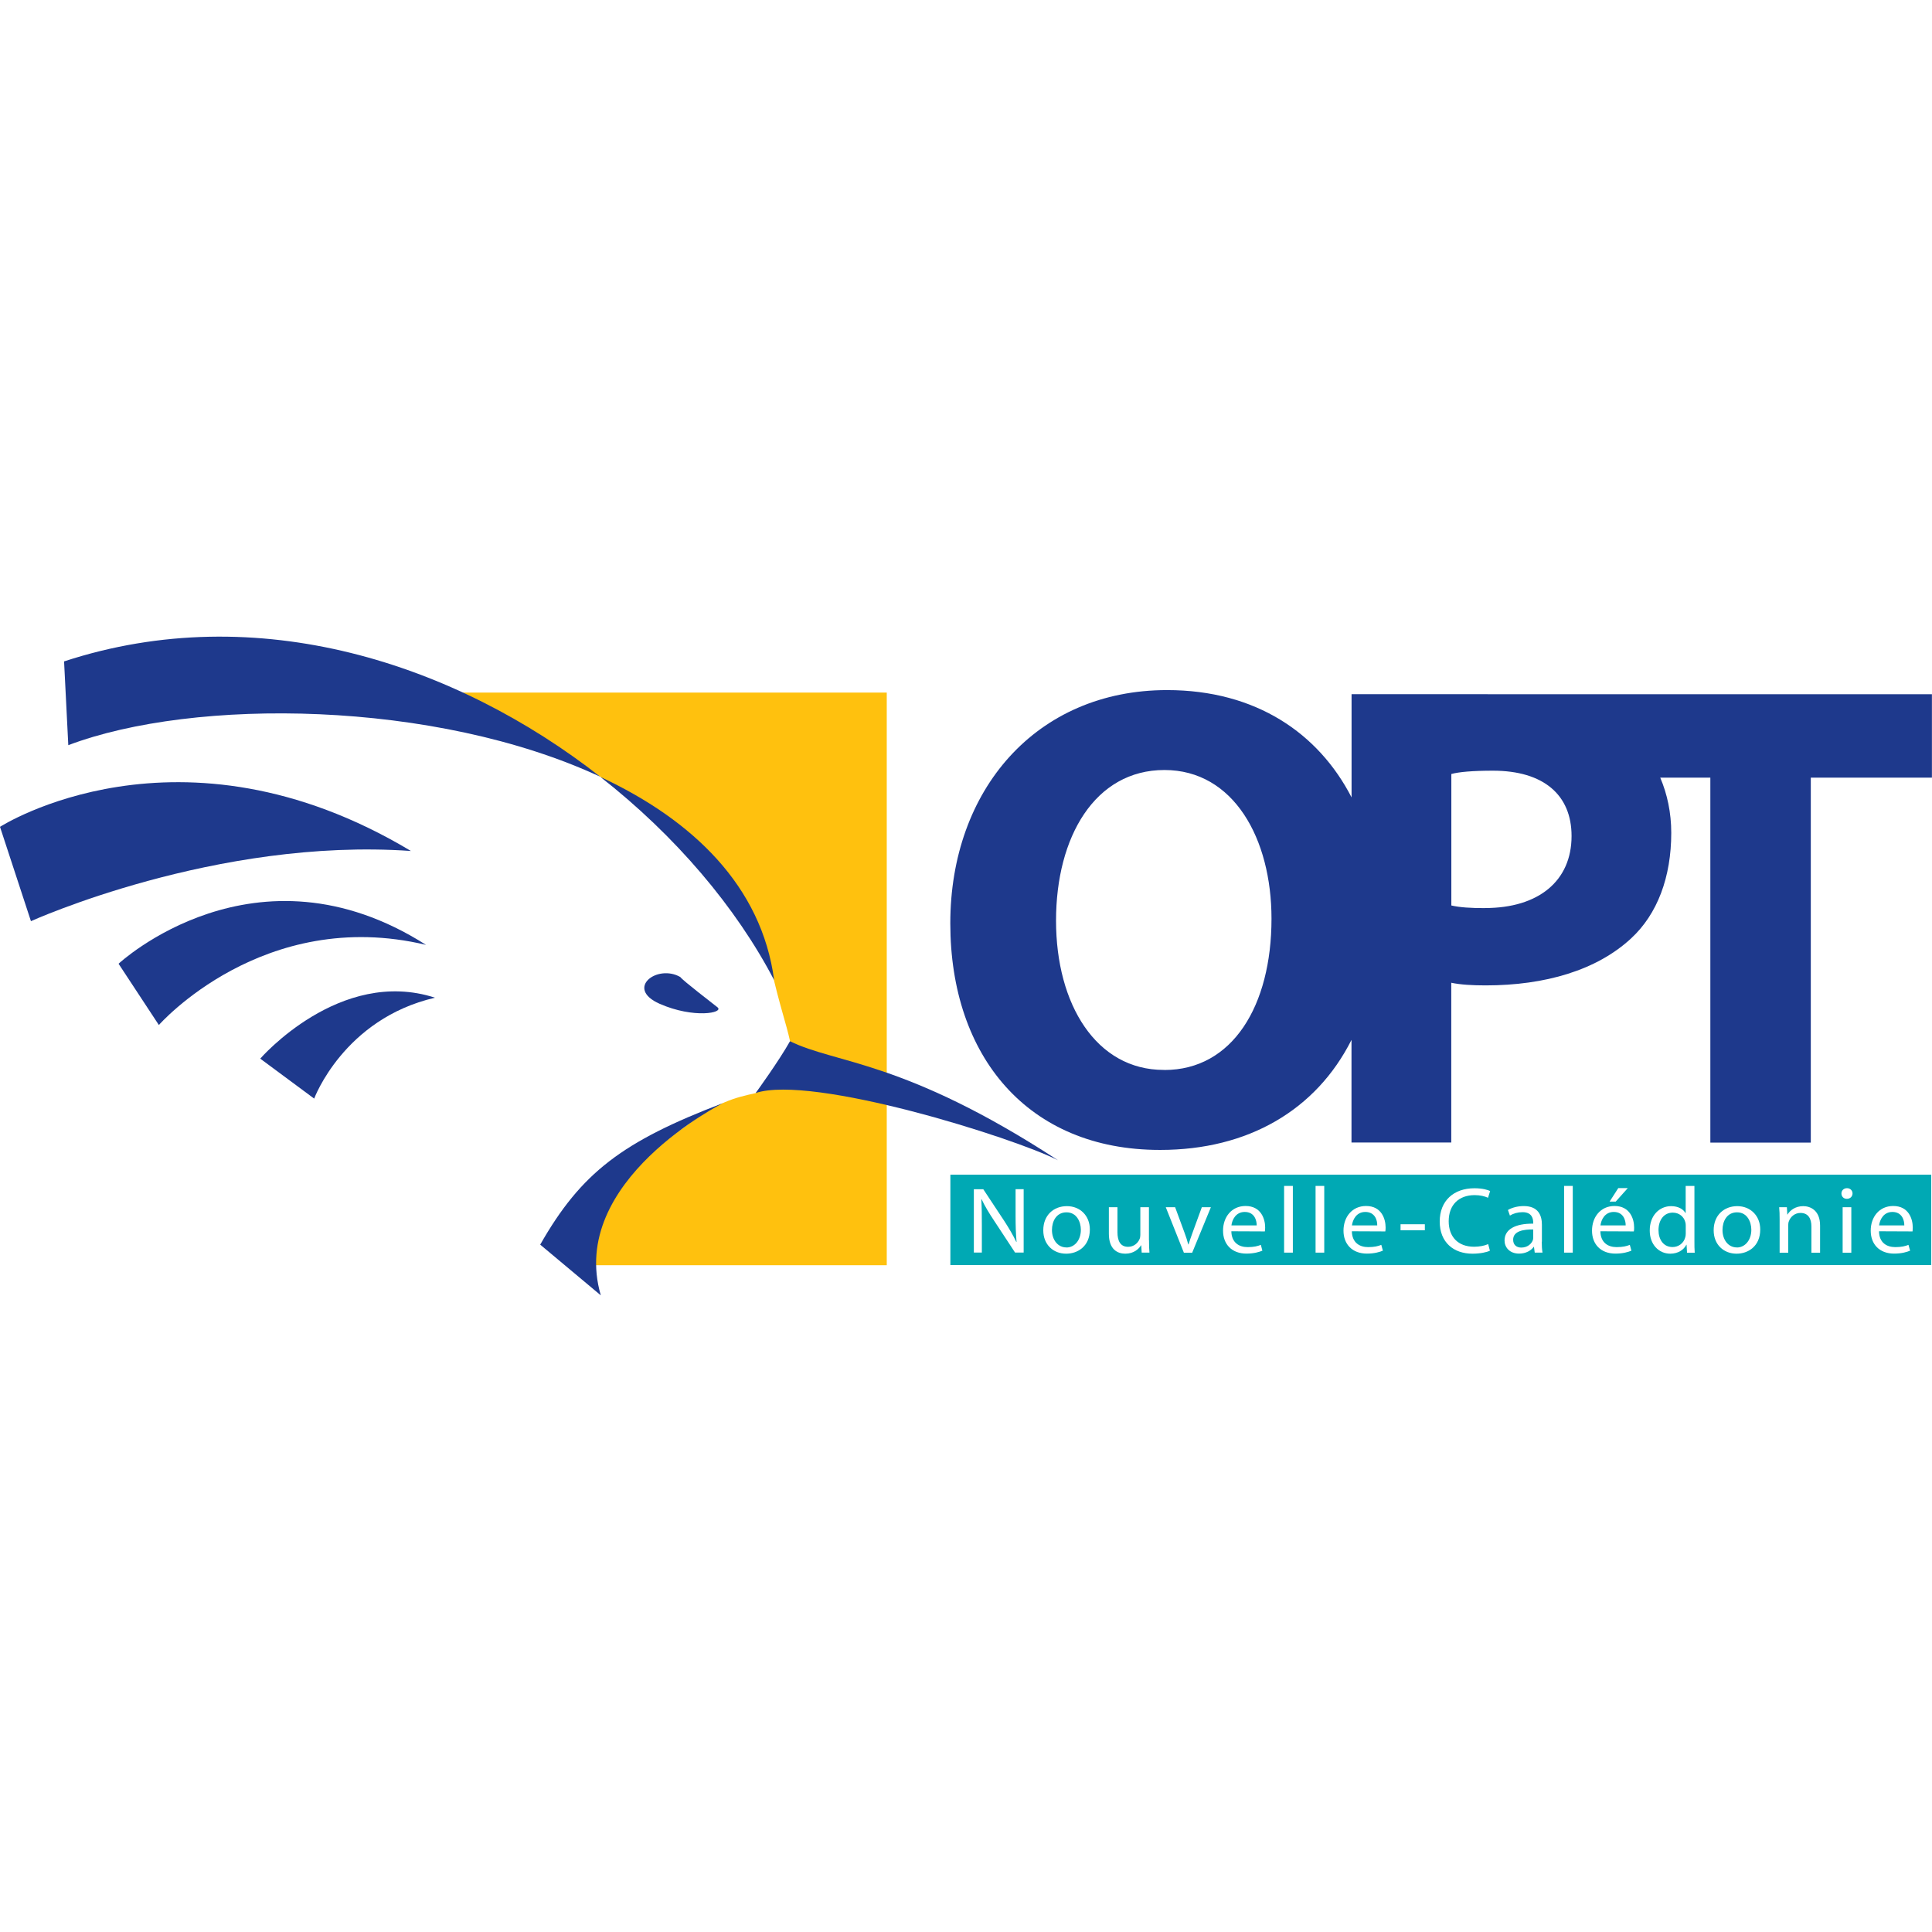
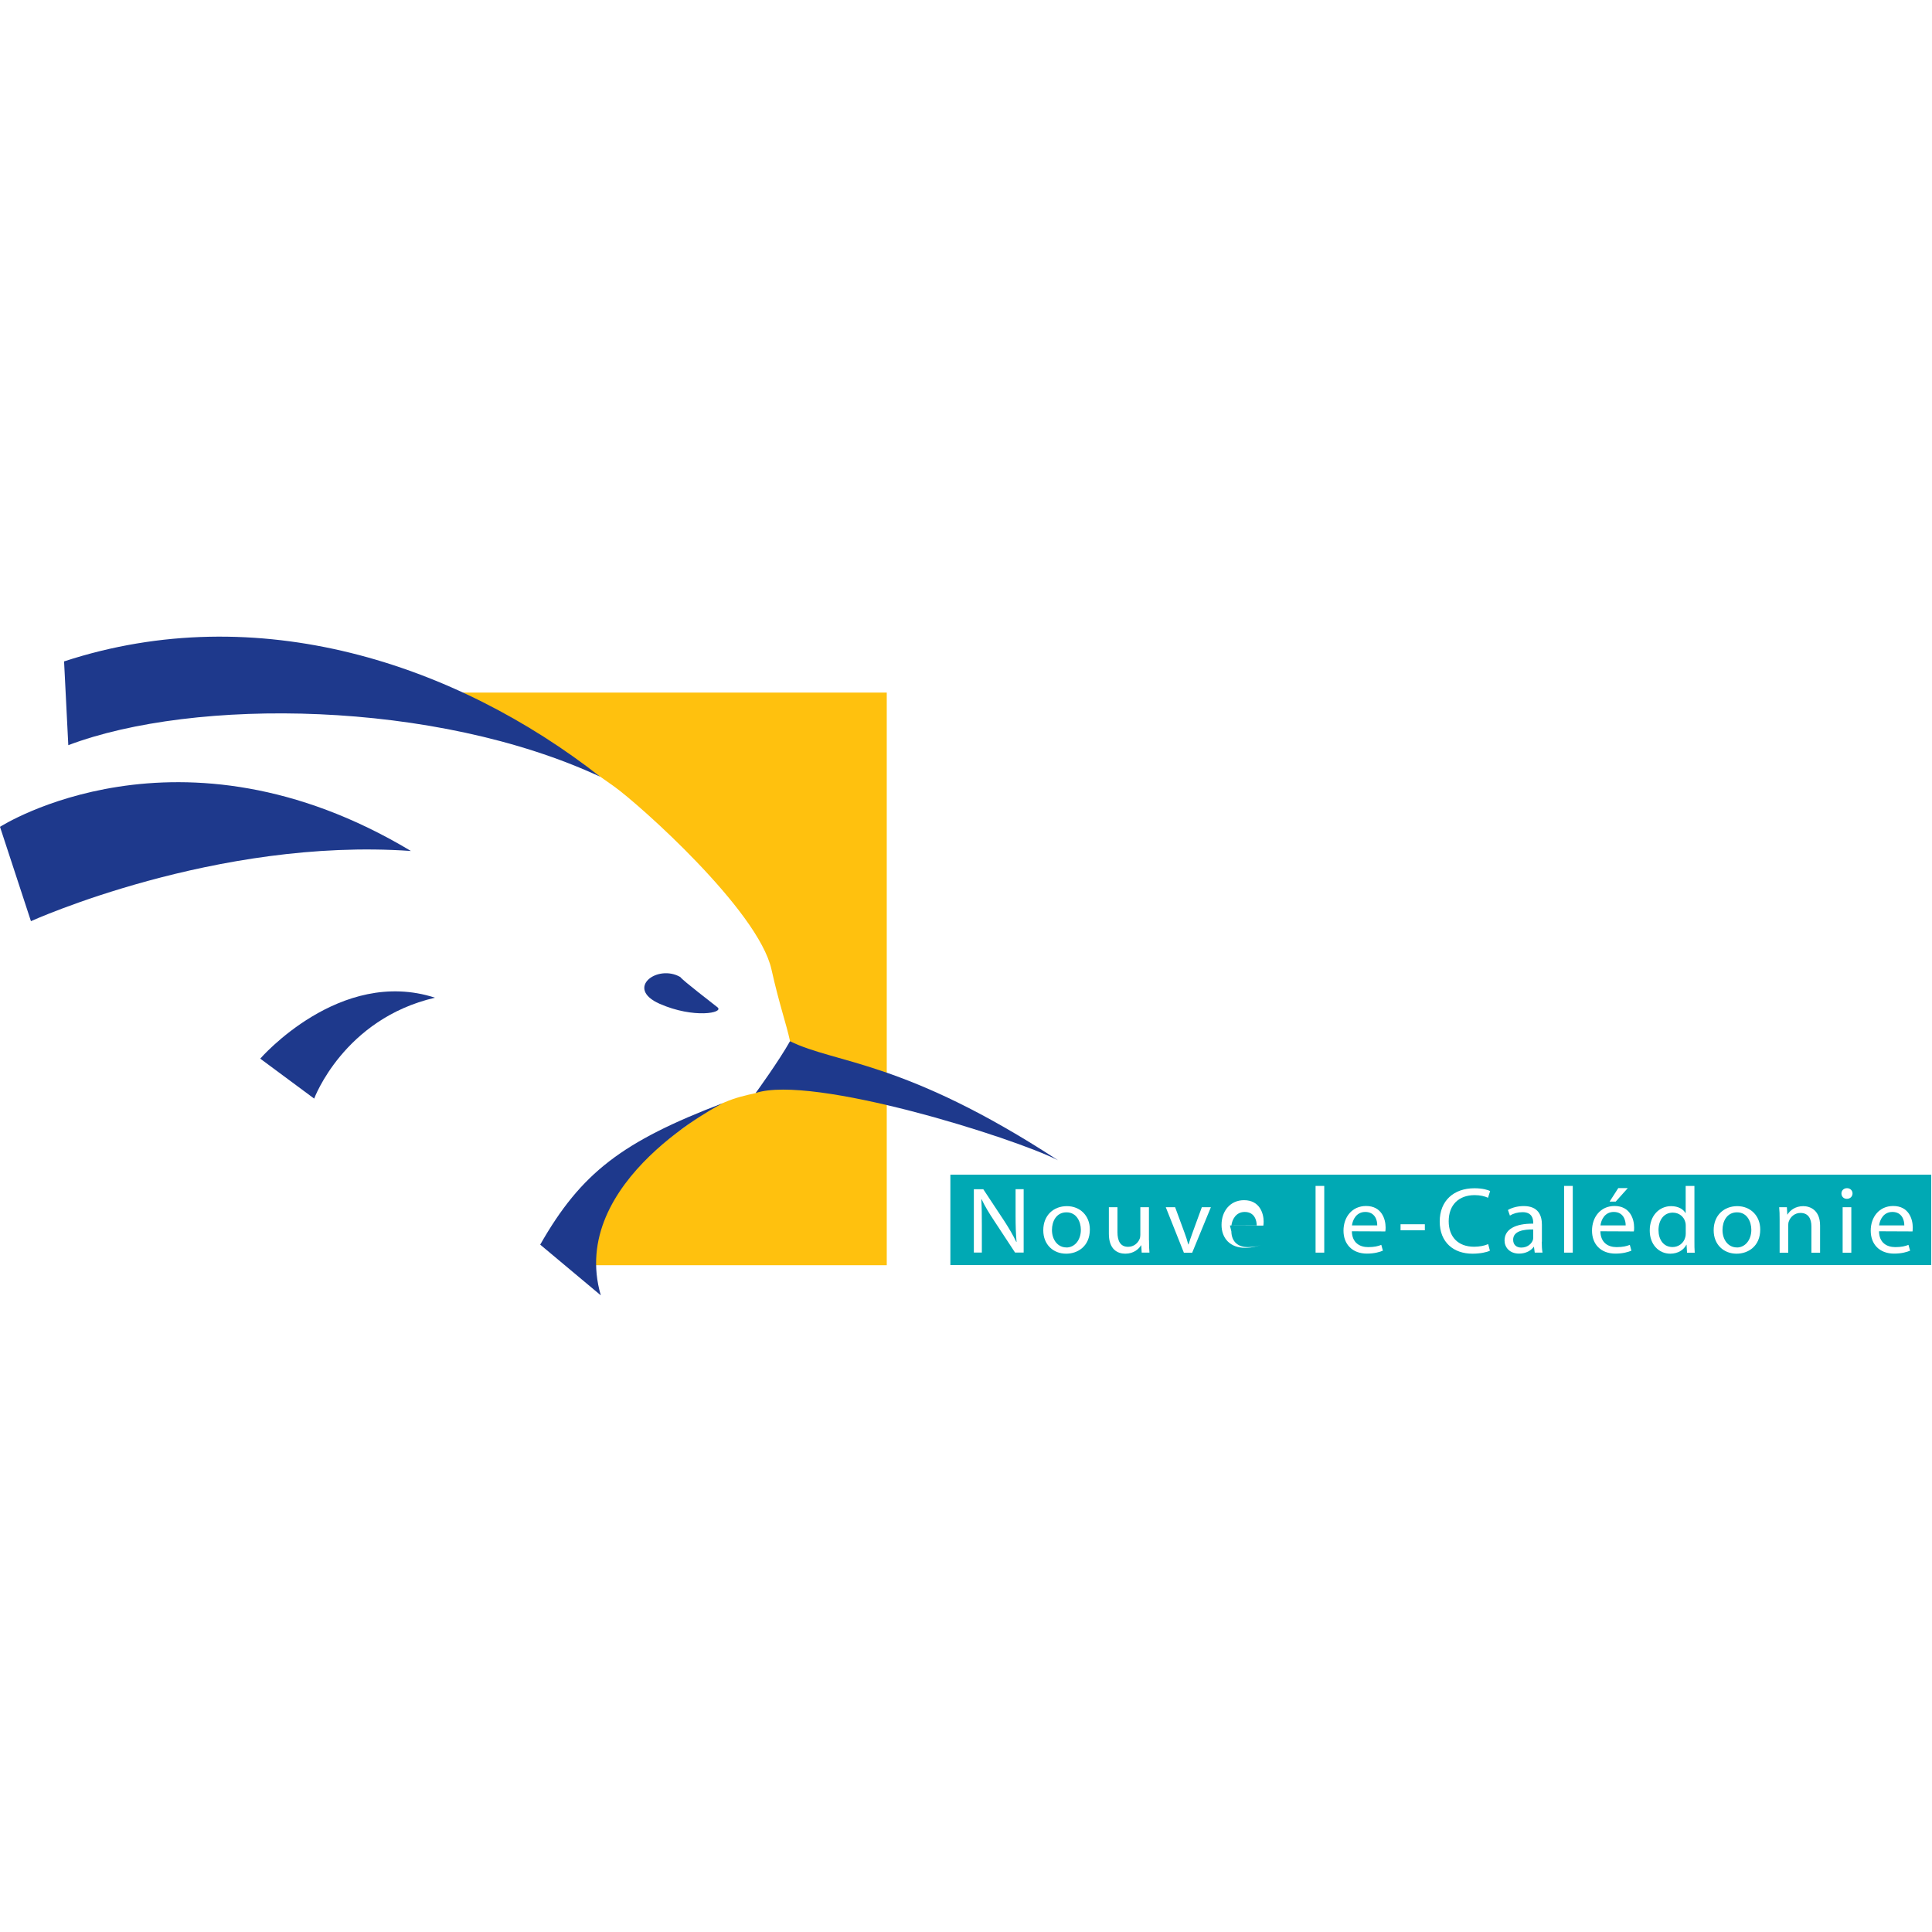
<svg xmlns="http://www.w3.org/2000/svg" id="Calque_1" viewBox="0 0 256 256">
-   <rect width="256" height="256" style="fill:#fff;" />
  <path d="m103.25,141.25l-3.11,3.59c-2.81.62-5.07,1.15-9.4,4.48-2.08,1.59-11,5.11-13.24,14.99l.32,3.34h39.68v-75.88h-61.42s14.37,6.15,17.41,7.59c3.03,1.43,4.52,2.45,7.87,4.84,3.35,2.39,19.11,16.43,20.86,24.24,1.07,4.77,1.94,7.11,2.47,9.54l-1.44,3.28Z" style="fill:#ffc10e;" />
  <rect x="125.93" y="155.65" width="129.97" height="11.98" style="fill:#00a9b4;" />
  <path d="m129.04,165.98v-8.4h1.25l2.81,4.25c.63.98,1.15,1.86,1.56,2.73h.04c-.1-1.14-.13-2.16-.13-3.46v-3.53h1.07v8.4h-1.14l-2.8-4.26c-.62-.93-1.21-1.9-1.63-2.8h-.04c.06,1.07.07,2.08.07,3.47v3.59h-1.07Z" style="fill:#fff;" />
  <path d="m141.3,165.3c1.1,0,1.92-.98,1.92-2.35,0-1.02-.54-2.31-1.9-2.31s-1.93,1.2-1.93,2.34c0,1.32.79,2.31,1.9,2.31h.02Zm-.03.82c-1.7,0-3.03-1.19-3.03-3.1,0-2.02,1.39-3.2,3.13-3.2s3.04,1.26,3.04,3.09c0,2.25-1.63,3.21-3.13,3.21h-.01Z" style="fill:#fff;" />
  <path d="m152.25,164.34c0,.63.01,1.18.06,1.64h-1.03l-.06-.98h-.02c-.29.49-.97,1.12-2.09,1.12-1,0-2.18-.53-2.18-2.64v-3.52h1.14v3.32c0,1.14.38,1.93,1.41,1.93.77,0,1.3-.51,1.51-1.01.07-.14.11-.34.11-.55v-3.69h1.14v4.38Z" style="fill:#fff;" />
  <path d="m155.71,159.96l1.24,3.37c.21.56.37,1.06.5,1.56h.04c.15-.5.33-1,.53-1.56l1.23-3.37h1.2l-2.48,6.03h-1.1l-2.4-6.03h1.23Z" style="fill:#fff;" />
-   <path d="m166.52,162.37c0-.68-.3-1.78-1.59-1.78-1.17,0-1.67,1.02-1.76,1.78h3.35Zm-3.36.79c.03,1.49,1.01,2.09,2.16,2.09.82,0,1.33-.13,1.75-.3l.2.77c-.4.17-1.11.39-2.11.39-1.93,0-3.1-1.23-3.1-3.04s1.14-3.27,2.98-3.27c2.06,0,2.6,1.73,2.6,2.84,0,.23-.02.4-.04.53l-4.43-.02Z" style="fill:#fff;" />
-   <rect x="170.15" y="157.14" width="1.16" height="8.84" style="fill:#fff;" />
+   <path d="m166.52,162.37c0-.68-.3-1.78-1.59-1.78-1.17,0-1.67,1.02-1.76,1.78h3.35Zm-3.36.79c.03,1.49,1.01,2.09,2.16,2.09.82,0,1.33-.13,1.75-.3c-.4.17-1.11.39-2.11.39-1.93,0-3.1-1.23-3.1-3.04s1.14-3.27,2.98-3.27c2.06,0,2.6,1.73,2.6,2.84,0,.23-.02.4-.04.53l-4.43-.02Z" style="fill:#fff;" />
  <rect x="174.32" y="157.14" width="1.15" height="8.84" style="fill:#fff;" />
  <path d="m182.49,162.37c.02-.68-.3-1.78-1.58-1.78-1.18,0-1.67,1.02-1.77,1.78h3.35Zm-3.36.79c.03,1.49,1.01,2.09,2.16,2.09.82,0,1.33-.13,1.74-.3l.21.77c-.4.17-1.11.39-2.11.39-1.93,0-3.11-1.23-3.11-3.04s1.14-3.27,2.99-3.27c2.06,0,2.59,1.73,2.59,2.84,0,.23-.01.4-.04.53l-4.43-.02Z" style="fill:#fff;" />
  <rect x="185.58" y="162.22" width="3.22" height=".8" style="fill:#fff;" />
  <path d="m197.43,165.72c-.41.2-1.26.4-2.33.4-2.48,0-4.33-1.49-4.33-4.26s1.87-4.41,4.6-4.41c1.08,0,1.79.22,2.08.37l-.28.89c-.43-.2-1.04-.35-1.77-.35-2.07,0-3.44,1.26-3.44,3.46,0,2.07,1.24,3.38,3.37,3.38.71,0,1.4-.14,1.86-.35l.23.87Z" style="fill:#fff;" />
  <path d="m203.17,162.91c-1.25-.02-2.67.19-2.67,1.36,0,.72.49,1.04,1.07,1.04.84,0,1.37-.5,1.55-1.01.03-.11.04-.24.04-.35v-1.05Zm1.12,1.63c0,.52.03,1.03.1,1.44h-1.03l-.1-.76h-.04c-.34.48-1.03.89-1.93.89-1.28,0-1.93-.86-1.93-1.73,0-1.45,1.35-2.26,3.8-2.24v-.12c0-.5-.14-1.41-1.43-1.4-.61,0-1.21.17-1.66.45l-.26-.74c.52-.31,1.29-.52,2.09-.52,1.94,0,2.41,1.25,2.41,2.47v2.25Z" style="fill:#fff;" />
  <rect x="207.25" y="157.14" width="1.15" height="8.84" style="fill:#fff;" />
  <path d="m215.69,157.43l-1.6,1.79h-.81l1.15-1.79h1.25Zm-.28,4.94c.01-.68-.3-1.78-1.58-1.78-1.17,0-1.67,1.02-1.76,1.78h3.34Zm-3.35.79c.03,1.49,1,2.09,2.15,2.09.82,0,1.34-.13,1.75-.3l.21.77c-.4.17-1.11.39-2.11.39-1.94,0-3.11-1.23-3.11-3.04s1.14-3.27,2.98-3.27c2.06,0,2.6,1.73,2.6,2.84,0,.23,0,.4-.04.53l-4.43-.02Z" style="fill:#fff;" />
  <path d="m223.37,162.41c0-.15-.01-.33-.06-.48-.17-.68-.79-1.25-1.66-1.25-1.18,0-1.89.99-1.89,2.32,0,1.23.64,2.24,1.87,2.24.77,0,1.48-.5,1.68-1.31.04-.15.06-.29.06-.47v-1.05Zm1.15-5.27v7.29c0,.54,0,1.15.04,1.56h-1.02l-.06-1.05h-.03c-.35.68-1.11,1.18-2.13,1.18-1.53,0-2.72-1.23-2.72-3.06-.01-2.02,1.3-3.24,2.83-3.24.98,0,1.63.43,1.9.91h.03v-3.59h1.15Z" style="fill:#fff;" />
  <path d="m230.14,165.3c1.09,0,1.92-.98,1.92-2.35,0-1.02-.53-2.31-1.89-2.31s-1.93,1.2-1.93,2.34c0,1.32.78,2.31,1.89,2.31h.02Zm-.04.82c-1.69,0-3.03-1.19-3.03-3.1,0-2.02,1.4-3.2,3.13-3.2s3.04,1.26,3.04,3.09c0,2.25-1.63,3.21-3.13,3.21h-.01Z" style="fill:#fff;" />
  <path d="m235.81,161.59c0-.64-.01-1.13-.06-1.63h1.02l.06.98h.02c.32-.56,1.05-1.12,2.09-1.12.88,0,2.23.5,2.23,2.57v3.6h-1.15v-3.48c0-.97-.37-1.79-1.45-1.79-.75,0-1.33.51-1.54,1.12-.06.14-.08.33-.08.51v3.64h-1.14v-4.4Z" style="fill:#fff;" />
  <path d="m244.16,159.96h1.15v6.03h-1.15v-6.03Zm.55-1.11c-.43,0-.71-.32-.71-.71s.3-.7.74-.7.73.32.73.7-.29.71-.75.71h-.02Z" style="fill:#fff;" />
  <path d="m252.33,162.37c.01-.68-.3-1.78-1.58-1.78-1.17,0-1.66,1.02-1.76,1.78h3.35Zm-3.35.79c.02,1.49,1,2.09,2.16,2.09.82,0,1.33-.13,1.74-.3l.22.77c-.41.17-1.11.39-2.12.39-1.93,0-3.1-1.23-3.1-3.04s1.13-3.27,2.98-3.27c2.06,0,2.59,1.73,2.59,2.84,0,.23-.02.4-.03.53l-4.43-.02Z" style="fill:#fff;" />
-   <path d="m196.78,120.33c-1.92,0-3.33-.09-4.47-.35v-17.42c.97-.27,2.8-.44,5.51-.44,6.74,0,10.42,3.23,10.42,8.66,0,5.95-4.37,9.54-11.46,9.54m-42.49,21.45h-.09c-8.93,0-14.27-8.66-14.27-19.78s5.17-19.96,14.36-19.96,14.19,9.11,14.19,19.7c0,11.55-5.17,20.05-14.19,20.05m42.83-49.8h-18.03v13.68c-4.37-8.49-12.67-14.22-24.45-14.22-17.34,0-28.72,13.22-28.72,30.9s10.33,30.03,27.75,30.03h.09c11.58,0,20.62-5.25,25.32-14.58v13.6h13.22v-21.17c1.23.26,2.8.35,4.56.35,7.88,0,14.71-2.01,19.25-6.21,3.51-3.23,5.34-8.14,5.34-14,0-2.67-.53-5.14-1.46-7.32h6.64v48.36h13.31v-48.36h16.05v-11.05h-58.87Z" style="fill:#1e398c;" />
  <path d="m79.56,102.94c-19.16-15-45.42-23.71-71.07-15.3l.56,11.1c16.67-6.31,48.58-6.02,70.52,4.2" style="fill:#1e398c;" />
-   <path d="m102.58,129.88c-1.65-12.45-10.78-21.23-23.02-26.93,9.95,7.79,17.98,17.27,23.02,26.93" style="fill:#1e398c;" />
  <path d="m54.45,112.76c-30.75-18.44-54.45-3.2-54.45-3.2l4.1,12.5s24.51-11.12,50.35-9.3" style="fill:#1e398c;" />
  <path d="m34.49,140.28l7.14,5.29s3.9-10.56,16.01-13.37c-12.62-4.09-23.16,8.08-23.16,8.08" style="fill:#1e398c;" />
-   <path d="m56.45,125.2c-22.61-14.4-40.74,2.5-40.74,2.5l5.34,8.12s13.83-15.76,35.4-10.62" style="fill:#1e398c;" />
  <path d="m100.13,144.83c7.49-2.47,34.18,5.9,40.06,8.91-20.39-13.31-29.37-12.75-35.51-15.77-1.49,2.65-4.55,6.86-4.55,6.86" style="fill:#1e398c;" />
  <path d="m90.16,129.47c-3.05-1.78-7.4,1.49-2.75,3.54,4.53,1.99,8.57,1.2,7.66.46-.68-.55-4.51-3.47-4.92-4" style="fill:#1e398c;" />
  <path d="m71.58,164.92l8.03,6.72c-4.43-15.19,16.21-25.48,16.21-25.48-13.38,5.1-18.82,9.25-24.24,18.76" style="fill:#1e398c;" />
</svg>